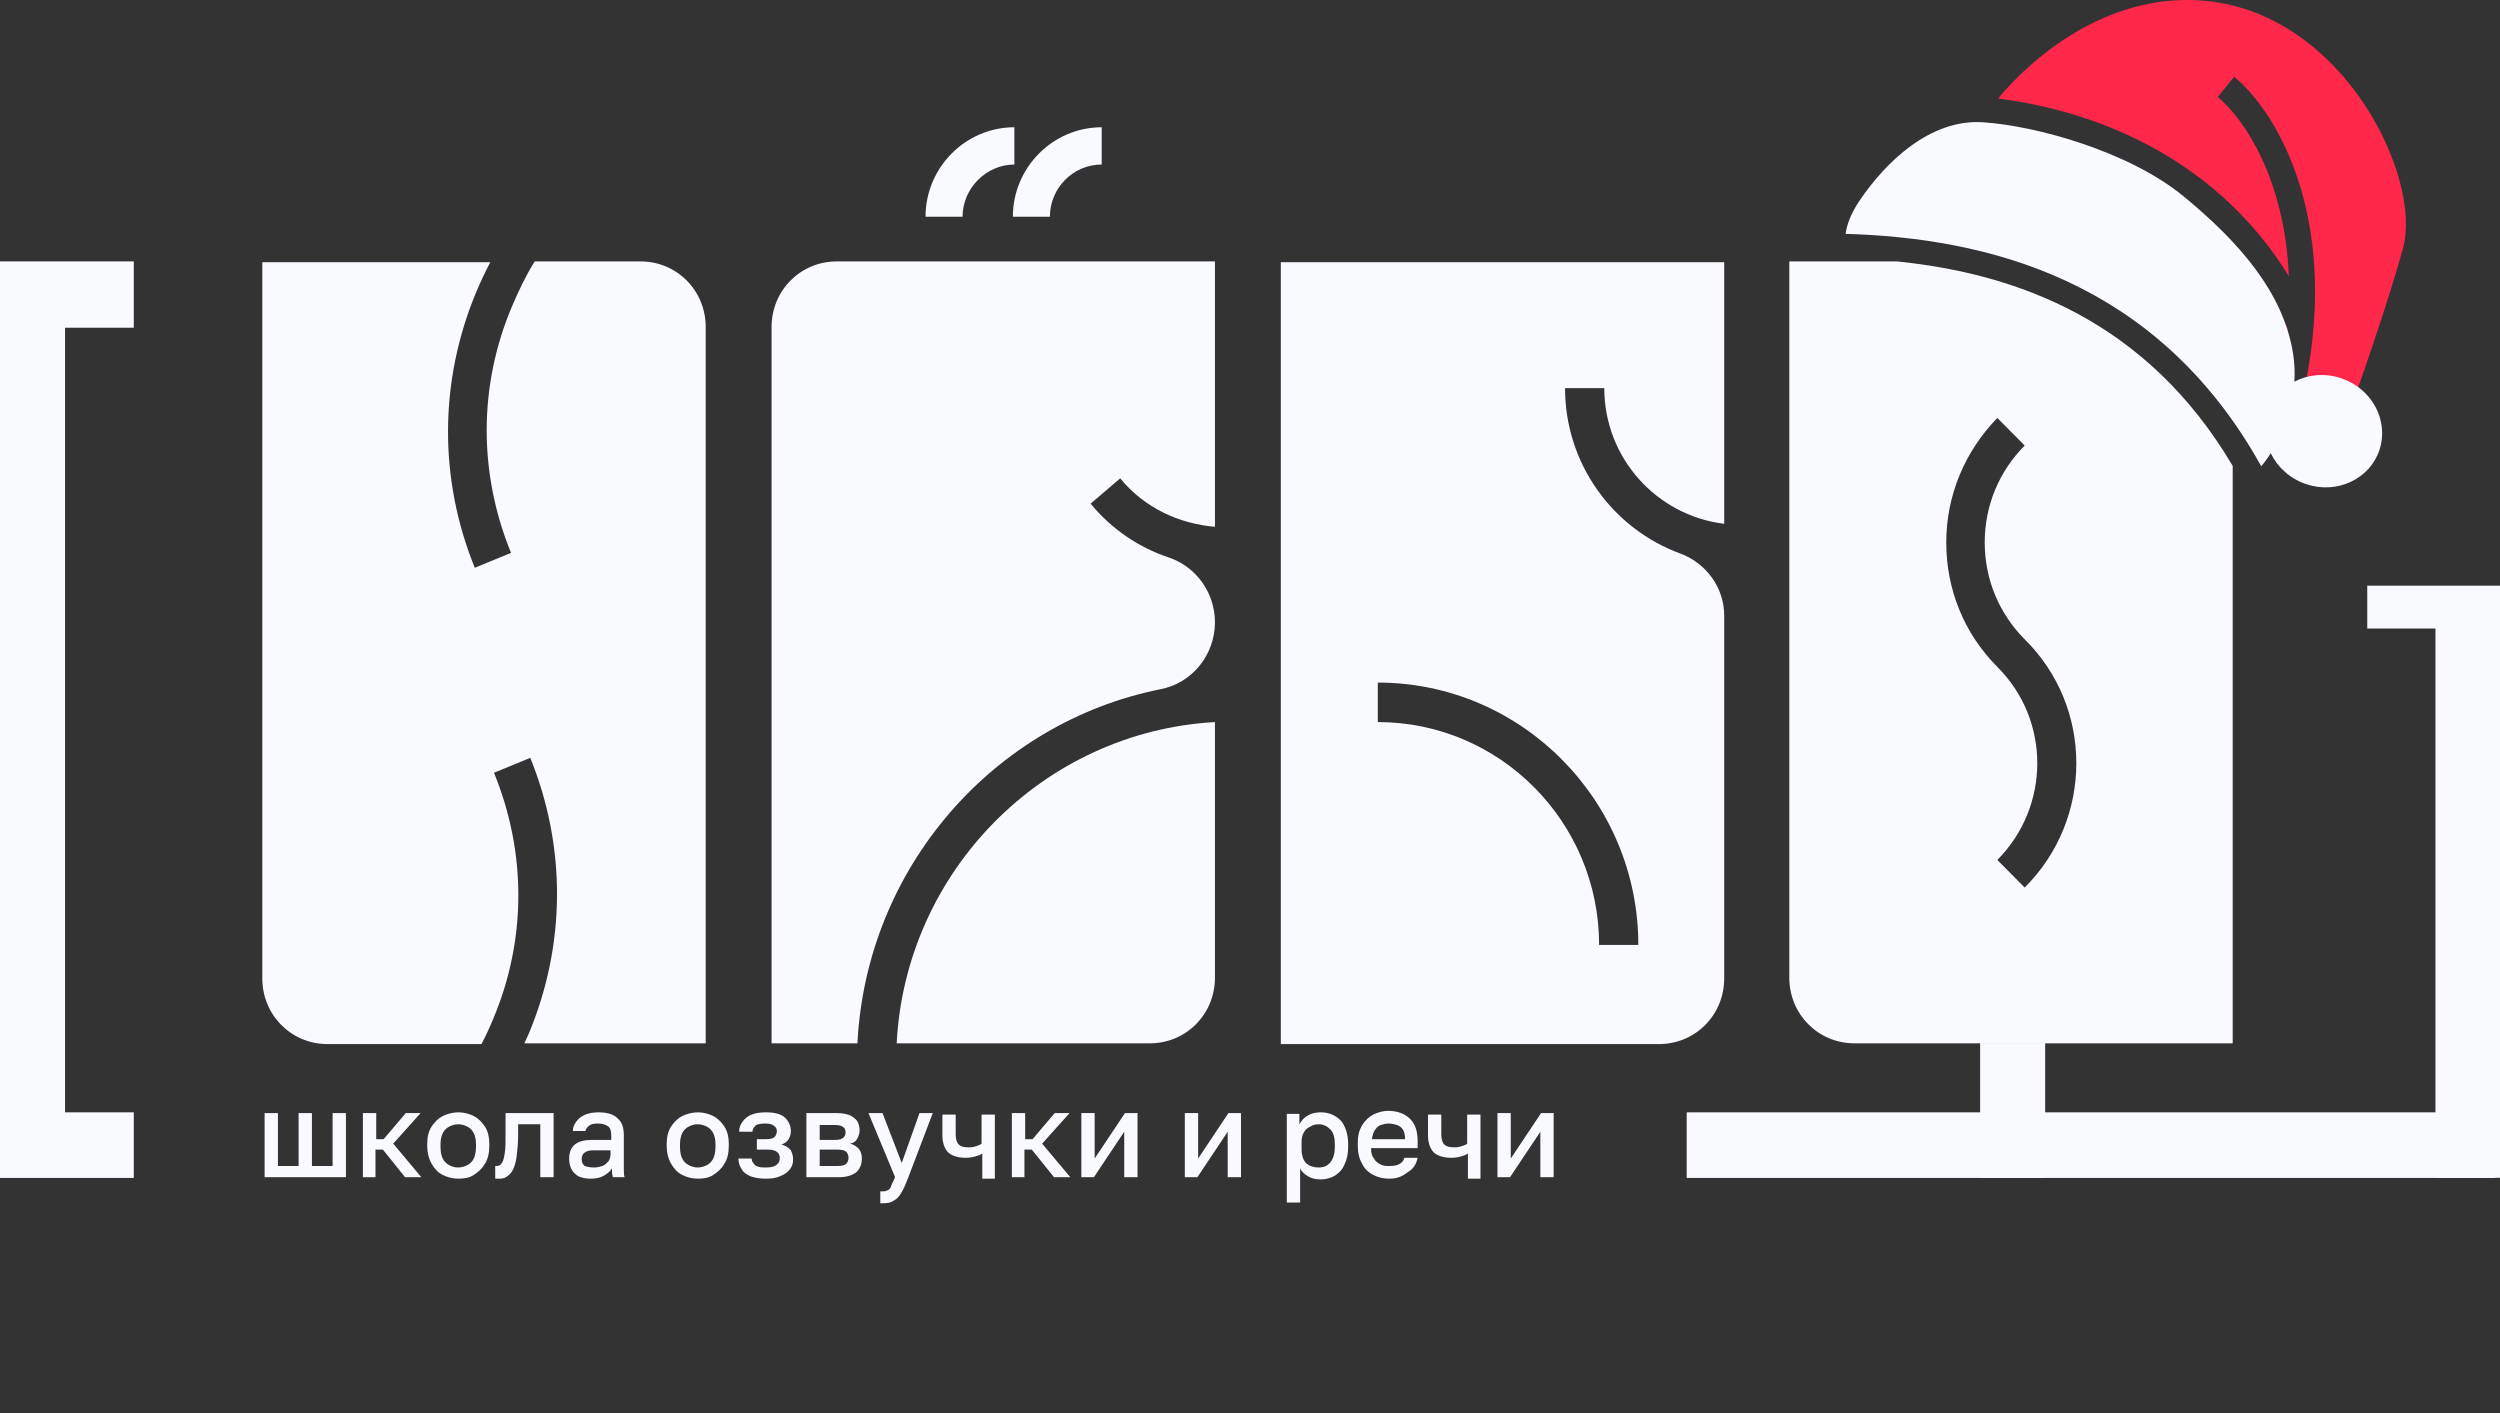
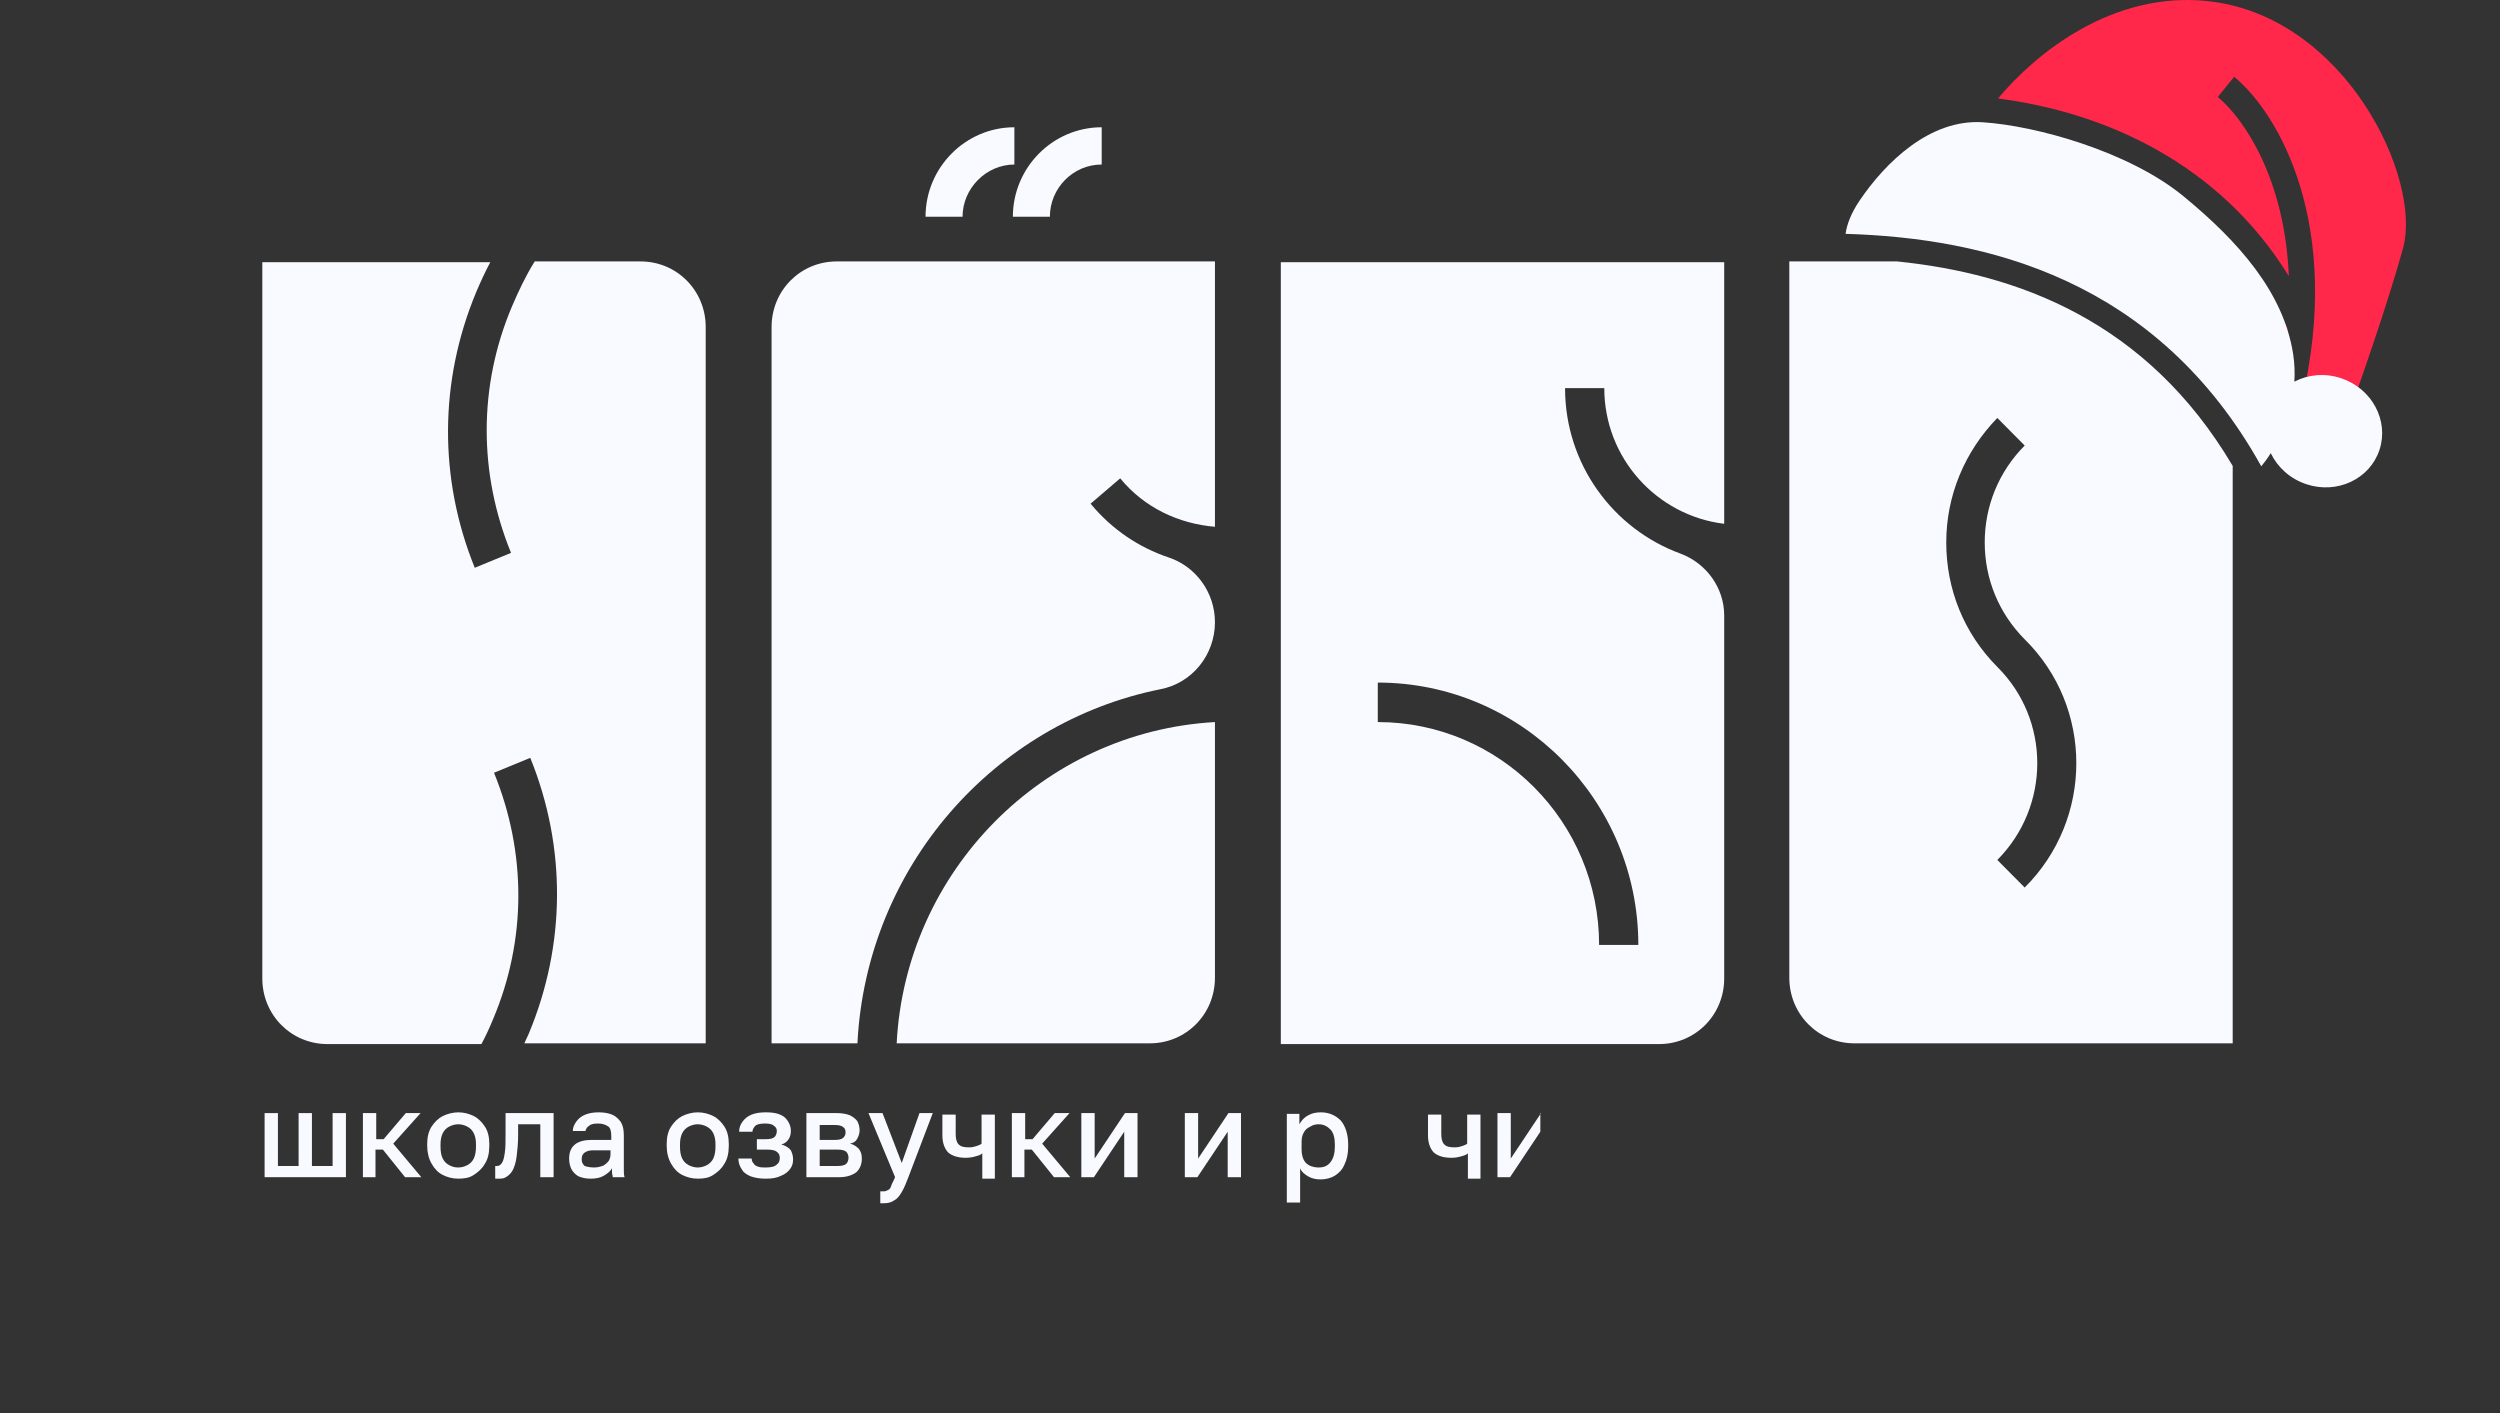
<svg xmlns="http://www.w3.org/2000/svg" width="138" height="78" viewBox="0 0 138 78" fill="none">
  <rect x="0" y="0" width="138" height="78" fill="#333333" stroke="none" />
  <path d="M14.606 64.98V61.443H15.341V64.363H16.483V61.443H17.218V64.363H18.36V61.443H19.095V64.98H14.606Z" fill="#F8FAFF" />
  <path d="M20.033 64.98V61.443H20.768V62.882H21.176L22.4 61.443H23.216L21.706 63.129L23.256 64.98H22.359L21.135 63.458H20.727V64.98H20.033Z" fill="#F8FAFF" />
  <path d="M25.296 65.062C24.969 65.062 24.684 64.98 24.439 64.856C24.194 64.733 23.99 64.528 23.827 64.24C23.664 63.952 23.582 63.623 23.582 63.252V63.129C23.582 62.759 23.664 62.43 23.827 62.183C23.99 61.936 24.194 61.73 24.439 61.607C24.684 61.484 25.01 61.401 25.296 61.401C25.622 61.401 25.908 61.484 26.152 61.607C26.397 61.73 26.601 61.936 26.764 62.183C26.928 62.43 27.009 62.759 27.009 63.129V63.252C27.009 63.664 26.928 63.993 26.764 64.24C26.601 64.528 26.397 64.692 26.152 64.856C25.908 65.021 25.622 65.062 25.296 65.062ZM25.296 64.445C25.459 64.445 25.622 64.404 25.785 64.322C25.948 64.24 26.071 64.116 26.152 63.952C26.234 63.787 26.275 63.54 26.275 63.294V63.17C26.275 62.923 26.234 62.718 26.152 62.553C26.071 62.389 25.948 62.265 25.785 62.183C25.622 62.101 25.459 62.06 25.296 62.06C25.132 62.06 24.969 62.101 24.806 62.183C24.643 62.265 24.52 62.389 24.439 62.553C24.357 62.718 24.317 62.923 24.317 63.17V63.294C24.317 63.581 24.357 63.787 24.439 63.952C24.52 64.116 24.643 64.24 24.806 64.322C24.969 64.404 25.092 64.445 25.296 64.445Z" fill="#F8FAFF" />
  <path d="M27.581 65.062H27.336V64.363H27.418C27.54 64.363 27.622 64.322 27.703 64.198C27.785 64.075 27.826 63.91 27.866 63.623C27.907 63.376 27.907 63.005 27.907 62.512V61.443H30.559V64.98H29.825V62.059H28.601V62.635C28.601 63.088 28.56 63.499 28.519 63.828C28.478 64.157 28.397 64.404 28.315 64.569C28.234 64.733 28.111 64.856 27.989 64.939C27.866 65.021 27.785 65.062 27.581 65.062Z" fill="#F8FAFF" />
  <path d="M32.599 65.062C32.355 65.062 32.15 65.021 31.946 64.939C31.783 64.856 31.62 64.692 31.538 64.528C31.457 64.363 31.416 64.157 31.416 63.952C31.416 63.581 31.538 63.335 31.742 63.17C31.946 63.006 32.273 62.923 32.64 62.923H33.742V62.718C33.742 62.471 33.701 62.265 33.578 62.183C33.456 62.101 33.293 62.018 33.007 62.018C32.762 62.018 32.599 62.06 32.518 62.142C32.395 62.224 32.355 62.306 32.314 62.43H31.62C31.62 62.224 31.702 62.06 31.824 61.895C31.946 61.73 32.11 61.607 32.314 61.525C32.518 61.443 32.762 61.401 33.048 61.401C33.334 61.401 33.578 61.443 33.782 61.525C33.986 61.607 34.15 61.772 34.272 61.936C34.394 62.142 34.435 62.389 34.435 62.677V64.569C34.435 64.692 34.435 64.856 34.476 64.98H33.823C33.823 64.898 33.782 64.774 33.782 64.733V64.486C33.701 64.651 33.538 64.774 33.334 64.898C33.13 65.021 32.885 65.062 32.599 65.062ZM32.803 64.445C32.967 64.445 33.13 64.404 33.252 64.363C33.374 64.322 33.497 64.198 33.578 64.116C33.66 63.993 33.701 63.869 33.701 63.705V63.499H32.722C32.518 63.499 32.395 63.54 32.273 63.623C32.15 63.705 32.11 63.828 32.11 63.993C32.11 64.157 32.15 64.24 32.273 64.363C32.395 64.404 32.558 64.445 32.803 64.445Z" fill="#F8FAFF" />
  <path d="M38.515 65.062C38.189 65.062 37.903 64.98 37.658 64.856C37.414 64.733 37.21 64.528 37.047 64.24C36.883 63.952 36.802 63.623 36.802 63.252V63.129C36.802 62.759 36.883 62.43 37.047 62.183C37.21 61.936 37.414 61.73 37.658 61.607C37.903 61.484 38.23 61.401 38.515 61.401C38.842 61.401 39.127 61.484 39.372 61.607C39.617 61.73 39.821 61.936 39.984 62.183C40.147 62.43 40.229 62.759 40.229 63.129V63.252C40.229 63.664 40.147 63.993 39.984 64.24C39.821 64.528 39.617 64.692 39.372 64.856C39.127 65.021 38.842 65.062 38.515 65.062ZM38.515 64.445C38.678 64.445 38.842 64.404 39.005 64.322C39.168 64.24 39.291 64.116 39.372 63.952C39.454 63.787 39.495 63.54 39.495 63.294V63.17C39.495 62.923 39.454 62.718 39.372 62.553C39.291 62.389 39.168 62.265 39.005 62.183C38.842 62.101 38.678 62.06 38.515 62.06C38.352 62.06 38.189 62.101 38.026 62.183C37.863 62.265 37.74 62.389 37.658 62.553C37.577 62.718 37.536 62.923 37.536 63.17V63.294C37.536 63.581 37.577 63.787 37.658 63.952C37.74 64.116 37.863 64.24 38.026 64.322C38.189 64.404 38.352 64.445 38.515 64.445Z" fill="#F8FAFF" />
  <path d="M42.268 65.062C41.942 65.062 41.697 65.021 41.452 64.939C41.248 64.856 41.044 64.733 40.963 64.569C40.84 64.404 40.759 64.198 40.759 63.952H41.493C41.493 64.075 41.534 64.157 41.616 64.24C41.656 64.322 41.738 64.363 41.86 64.404C41.983 64.445 42.105 64.445 42.268 64.445C42.554 64.445 42.758 64.404 42.88 64.281C43.003 64.198 43.044 64.075 43.044 63.91C43.044 63.787 43.003 63.664 42.88 63.581C42.799 63.499 42.595 63.458 42.35 63.458H41.779V62.882H42.309C42.513 62.882 42.676 62.841 42.758 62.759C42.84 62.677 42.88 62.553 42.88 62.43C42.88 62.306 42.84 62.224 42.717 62.142C42.636 62.06 42.472 62.018 42.228 62.018C41.983 62.018 41.779 62.06 41.697 62.142C41.616 62.224 41.534 62.347 41.534 62.471H40.8C40.8 62.224 40.881 62.06 41.004 61.895C41.126 61.73 41.289 61.607 41.493 61.525C41.697 61.443 41.942 61.401 42.268 61.401C42.758 61.401 43.084 61.484 43.329 61.689C43.533 61.895 43.656 62.142 43.656 62.43C43.656 62.594 43.615 62.759 43.533 62.882C43.452 63.006 43.329 63.129 43.125 63.17C43.37 63.252 43.533 63.335 43.656 63.499C43.737 63.664 43.778 63.828 43.778 63.993C43.778 64.198 43.737 64.363 43.615 64.528C43.492 64.692 43.329 64.815 43.125 64.898C42.88 65.021 42.636 65.062 42.268 65.062Z" fill="#F8FAFF" />
  <path d="M44.513 64.98V61.443H46.185C46.471 61.443 46.716 61.484 46.92 61.566C47.083 61.648 47.246 61.772 47.328 61.895C47.41 62.059 47.45 62.224 47.45 62.389C47.45 62.553 47.41 62.676 47.328 62.841C47.246 63.005 47.124 63.088 46.92 63.129C47.124 63.17 47.287 63.293 47.41 63.417C47.532 63.581 47.573 63.746 47.573 63.952C47.573 64.239 47.491 64.486 47.287 64.692C47.083 64.856 46.757 64.98 46.349 64.98H44.513ZM45.247 62.923H46.104C46.308 62.923 46.471 62.882 46.553 62.8C46.634 62.718 46.675 62.635 46.675 62.512C46.675 62.389 46.634 62.265 46.553 62.224C46.471 62.142 46.308 62.101 46.104 62.101H45.247V62.923ZM45.247 64.363H46.226C46.471 64.363 46.634 64.322 46.716 64.24C46.797 64.157 46.838 64.034 46.838 63.91C46.838 63.787 46.797 63.664 46.716 63.581C46.634 63.499 46.471 63.458 46.226 63.458H45.247V64.363Z" fill="#F8FAFF" />
  <path d="M48.796 66.419H48.592V65.761H48.796C48.878 65.761 48.959 65.72 49.041 65.679C49.123 65.638 49.163 65.556 49.204 65.432C49.245 65.309 49.327 65.186 49.408 64.98L47.94 61.443H48.715L49.776 64.198L50.755 61.443H51.489L50.143 64.98C50.02 65.309 49.898 65.597 49.776 65.802C49.653 66.008 49.531 66.173 49.367 66.255C49.204 66.378 49 66.419 48.796 66.419Z" fill="#F8FAFF" />
  <path d="M54.223 64.98V63.663C54.141 63.746 54.019 63.787 53.855 63.828C53.733 63.869 53.529 63.91 53.325 63.91C52.917 63.91 52.591 63.828 52.346 63.622C52.142 63.417 52.02 63.087 52.02 62.676V61.525H52.754V62.594C52.754 62.841 52.795 63.046 52.917 63.17C53.039 63.293 53.203 63.334 53.488 63.334C53.692 63.334 53.815 63.293 53.937 63.252C54.059 63.211 54.141 63.17 54.182 63.129V61.525H54.916V65.062H54.223V64.98Z" fill="#F8FAFF" />
  <path d="M55.855 64.98V61.443H56.589V62.882H56.997L58.221 61.443H59.037L57.527 63.129L59.078 64.98H58.18L56.956 63.458H56.548V64.98H55.855Z" fill="#F8FAFF" />
  <path d="M59.69 64.98V61.443H60.425V63.952L62.098 61.443H62.791V64.98H62.057V62.471L60.384 64.98H59.69Z" fill="#F8FAFF" />
  <path d="M65.402 64.98V61.443H66.137V63.952L67.81 61.443H68.503V64.98H67.769V62.471L66.096 64.98H65.402Z" fill="#F8FAFF" />
  <path d="M71.032 66.337V61.484H71.726V62.06C71.848 61.854 71.971 61.689 72.215 61.566C72.419 61.443 72.664 61.401 72.909 61.401C73.358 61.401 73.725 61.566 74.011 61.854C74.255 62.142 74.419 62.594 74.419 63.17V63.294C74.419 63.705 74.337 64.034 74.215 64.281C74.092 64.569 73.929 64.733 73.684 64.898C73.48 65.021 73.195 65.103 72.909 65.103C72.664 65.103 72.419 65.062 72.215 64.939C72.011 64.815 71.848 64.692 71.767 64.486V66.378H71.032V66.337ZM72.787 64.445C73.072 64.445 73.276 64.363 73.439 64.157C73.603 63.952 73.684 63.664 73.684 63.294V63.17C73.684 62.8 73.603 62.512 73.439 62.347C73.276 62.183 73.072 62.06 72.787 62.06C72.623 62.06 72.46 62.101 72.338 62.183C72.175 62.265 72.052 62.347 71.971 62.512C71.889 62.636 71.848 62.841 71.848 63.006V63.458C71.848 63.664 71.889 63.869 71.971 64.034C72.052 64.198 72.175 64.281 72.338 64.363C72.46 64.404 72.583 64.445 72.787 64.445Z" fill="#F8FAFF" />
-   <path d="M76.663 65.062C76.337 65.062 76.05 64.98 75.805 64.857C75.561 64.733 75.316 64.528 75.194 64.24C75.03 63.993 74.949 63.623 74.949 63.212V63.088C74.949 62.677 75.03 62.389 75.194 62.101C75.357 61.854 75.561 61.649 75.805 61.525C76.05 61.402 76.337 61.319 76.622 61.319C77.153 61.319 77.561 61.484 77.846 61.772C78.132 62.06 78.254 62.471 78.254 63.006V63.376H75.683C75.683 63.623 75.724 63.828 75.847 63.952C75.928 64.116 76.05 64.199 76.214 64.281C76.377 64.363 76.499 64.363 76.704 64.363C76.948 64.363 77.153 64.322 77.275 64.24C77.397 64.157 77.479 64.075 77.52 63.911H78.254C78.172 64.281 78.009 64.528 77.724 64.692C77.357 64.98 77.071 65.062 76.663 65.062ZM76.663 62.019C76.499 62.019 76.337 62.06 76.214 62.101C76.091 62.142 75.969 62.266 75.887 62.389C75.805 62.512 75.765 62.677 75.724 62.883H77.561C77.561 62.677 77.52 62.471 77.438 62.348C77.357 62.224 77.234 62.142 77.112 62.101C76.948 62.06 76.826 62.019 76.663 62.019Z" fill="#F8FAFF" />
  <path d="M81.028 64.98V63.663C80.947 63.746 80.825 63.787 80.661 63.828C80.539 63.869 80.335 63.91 80.13 63.91C79.722 63.91 79.396 63.828 79.151 63.622C78.947 63.417 78.825 63.087 78.825 62.676V61.525H79.559V62.594C79.559 62.841 79.6 63.046 79.722 63.17C79.845 63.293 80.008 63.334 80.294 63.334C80.498 63.334 80.621 63.293 80.743 63.252C80.865 63.211 80.947 63.17 80.988 63.129V61.525H81.722V65.062H81.028V64.98Z" fill="#F8FAFF" />
-   <path d="M82.66 64.98V61.443H83.395V63.952L85.067 61.443H85.761V64.98H85.027V62.471L83.354 64.98H82.66Z" fill="#F8FAFF" />
-   <path d="M112.893 57.576H109.303V65.021H112.893V57.576Z" fill="#F8FAFF" />
-   <path d="M130.673 32.329V34.694H134.438V65.013H138V34.694V32.409V32.329H130.673Z" fill="#F8FAFF" />
-   <path d="M137.741 61.401H93.106V65.021H137.741V61.401Z" fill="#F8FAFF" />
-   <path d="M7.385 18.09V14.429H0V14.553V18.09V61.401V65.021H3.59H7.385V61.401H3.59V18.09H7.385Z" fill="#F8FAFF" />
+   <path d="M82.66 64.98V61.443H83.395V63.952L85.067 61.443H85.761H85.027V62.471L83.354 64.98H82.66Z" fill="#F8FAFF" />
  <path d="M29.516 14.431C29.026 15.213 28.617 16.077 28.25 16.941C26.411 21.302 26.411 26.116 28.209 30.518L26.207 31.341C24.205 26.404 24.246 21.014 26.289 16.118C26.534 15.542 26.779 15.007 27.065 14.472H14.48V54.012C14.48 56.028 16.074 57.633 18.076 57.633H26.575C26.82 57.18 27.024 56.727 27.228 56.234C29.067 51.872 29.067 47.059 27.269 42.656L29.271 41.833C31.273 46.77 31.233 52.16 29.189 57.056C29.108 57.221 29.026 57.427 28.944 57.592H38.955V18.052C38.955 16.035 37.361 14.431 35.359 14.431H29.516Z" fill="#F8FAFF" />
  <path d="M57.954 11.962H55.911C55.911 9.247 58.117 7.025 60.814 7.025V9.082C59.22 9.082 57.954 10.399 57.954 11.962Z" fill="#F8FAFF" />
  <path d="M53.133 11.962H51.09C51.09 9.247 53.296 7.025 55.993 7.025V9.082C54.44 9.082 53.133 10.399 53.133 11.962Z" fill="#F8FAFF" />
  <path d="M67.065 34.345C67.065 32.699 66.003 31.259 64.491 30.765C62.898 30.23 61.386 29.243 60.201 27.803L61.835 26.404C63.183 28.05 65.104 28.914 67.065 29.078V14.431H46.186C44.184 14.431 42.591 16.035 42.591 18.052V57.592H47.33C47.821 47.881 54.848 39.899 64.042 38.048C65.798 37.719 67.065 36.155 67.065 34.345Z" fill="#F8FAFF" />
  <path d="M49.496 57.592H63.47C65.472 57.592 67.065 55.987 67.065 53.971V39.858C57.586 40.393 49.986 48.087 49.496 57.592Z" fill="#F8FAFF" />
  <path d="M86.391 21.426H88.557C88.557 25.293 91.458 28.461 95.176 28.914V14.472H70.701V57.633H91.58C93.582 57.633 95.176 56.028 95.176 54.012V33.975C95.176 32.452 94.195 31.095 92.765 30.56C89.047 29.202 86.391 25.622 86.391 21.426ZM88.271 52.161C88.271 45.372 82.796 39.858 76.054 39.858V37.678C83.98 37.678 90.436 44.179 90.436 52.161H88.271Z" fill="#F8FAFF" />
  <path d="M104.718 14.431C111.291 15.1 118.485 17.664 123.245 25.719V57.592H102.366C100.364 57.592 98.77 55.987 98.77 53.971V14.431H104.718ZM110.252 23.071C108.454 24.923 107.433 27.351 107.433 29.943C107.433 32.535 108.413 34.962 110.252 36.814C113.193 39.735 113.193 44.508 110.252 47.47L111.763 48.992C115.563 45.207 115.563 39.035 111.763 35.291C110.334 33.851 109.557 31.959 109.557 29.943C109.557 27.927 110.334 26.034 111.763 24.594L110.252 23.071ZM119.649 14.431C121.651 14.431 123.245 16.036 123.245 18.052V23.08C119.976 18.473 115.863 15.868 111.652 14.431H119.649Z" fill="#F8FAFF" />
  <path d="M121.812 0.055C129.429 0.828 133.714 9.832 132.647 13.705C131.793 16.803 130.191 21.377 129.497 23.276C128.955 23.456 127.879 23.601 127.911 22.747C127.934 22.129 127.477 22.066 127.051 22.159C129.354 12.398 125.774 6.254 123.327 4.238L122.421 5.354C123.869 6.548 126.124 9.873 126.343 15.242C122.544 9.074 116.285 6.207 110.289 5.437C112.402 2.912 116.607 -0.473 121.812 0.055ZM125.329 16.342C125.664 16.912 125.978 17.511 126.266 18.14C126.255 18.271 126.239 18.404 126.225 18.537C126.018 17.836 125.727 17.095 125.329 16.342ZM111.314 7.054C115.716 7.836 120.094 9.841 123.325 13.555C122.867 13.07 122.352 12.595 121.77 12.139C118.228 9.361 114.043 7.782 111.314 7.054Z" fill="#FF274A" />
  <path d="M109.46 6.75C112.399 6.944 117.525 8.36 120.54 10.842C123.555 13.324 126.051 16.125 126.582 19.548C126.662 20.07 126.679 20.579 126.649 21.068C127.404 20.673 128.333 20.578 129.231 20.878C130.932 21.446 131.879 23.215 131.348 24.83C130.817 26.445 129.007 27.295 127.306 26.727C126.406 26.426 125.717 25.788 125.346 25.015C125.16 25.312 124.978 25.556 124.822 25.739C119.033 15.328 109.523 13.136 101.876 12.908C101.945 12.402 102.167 11.785 102.653 11.067C104.065 8.981 106.52 6.556 109.46 6.75Z" fill="#F8FAFF" />
</svg>